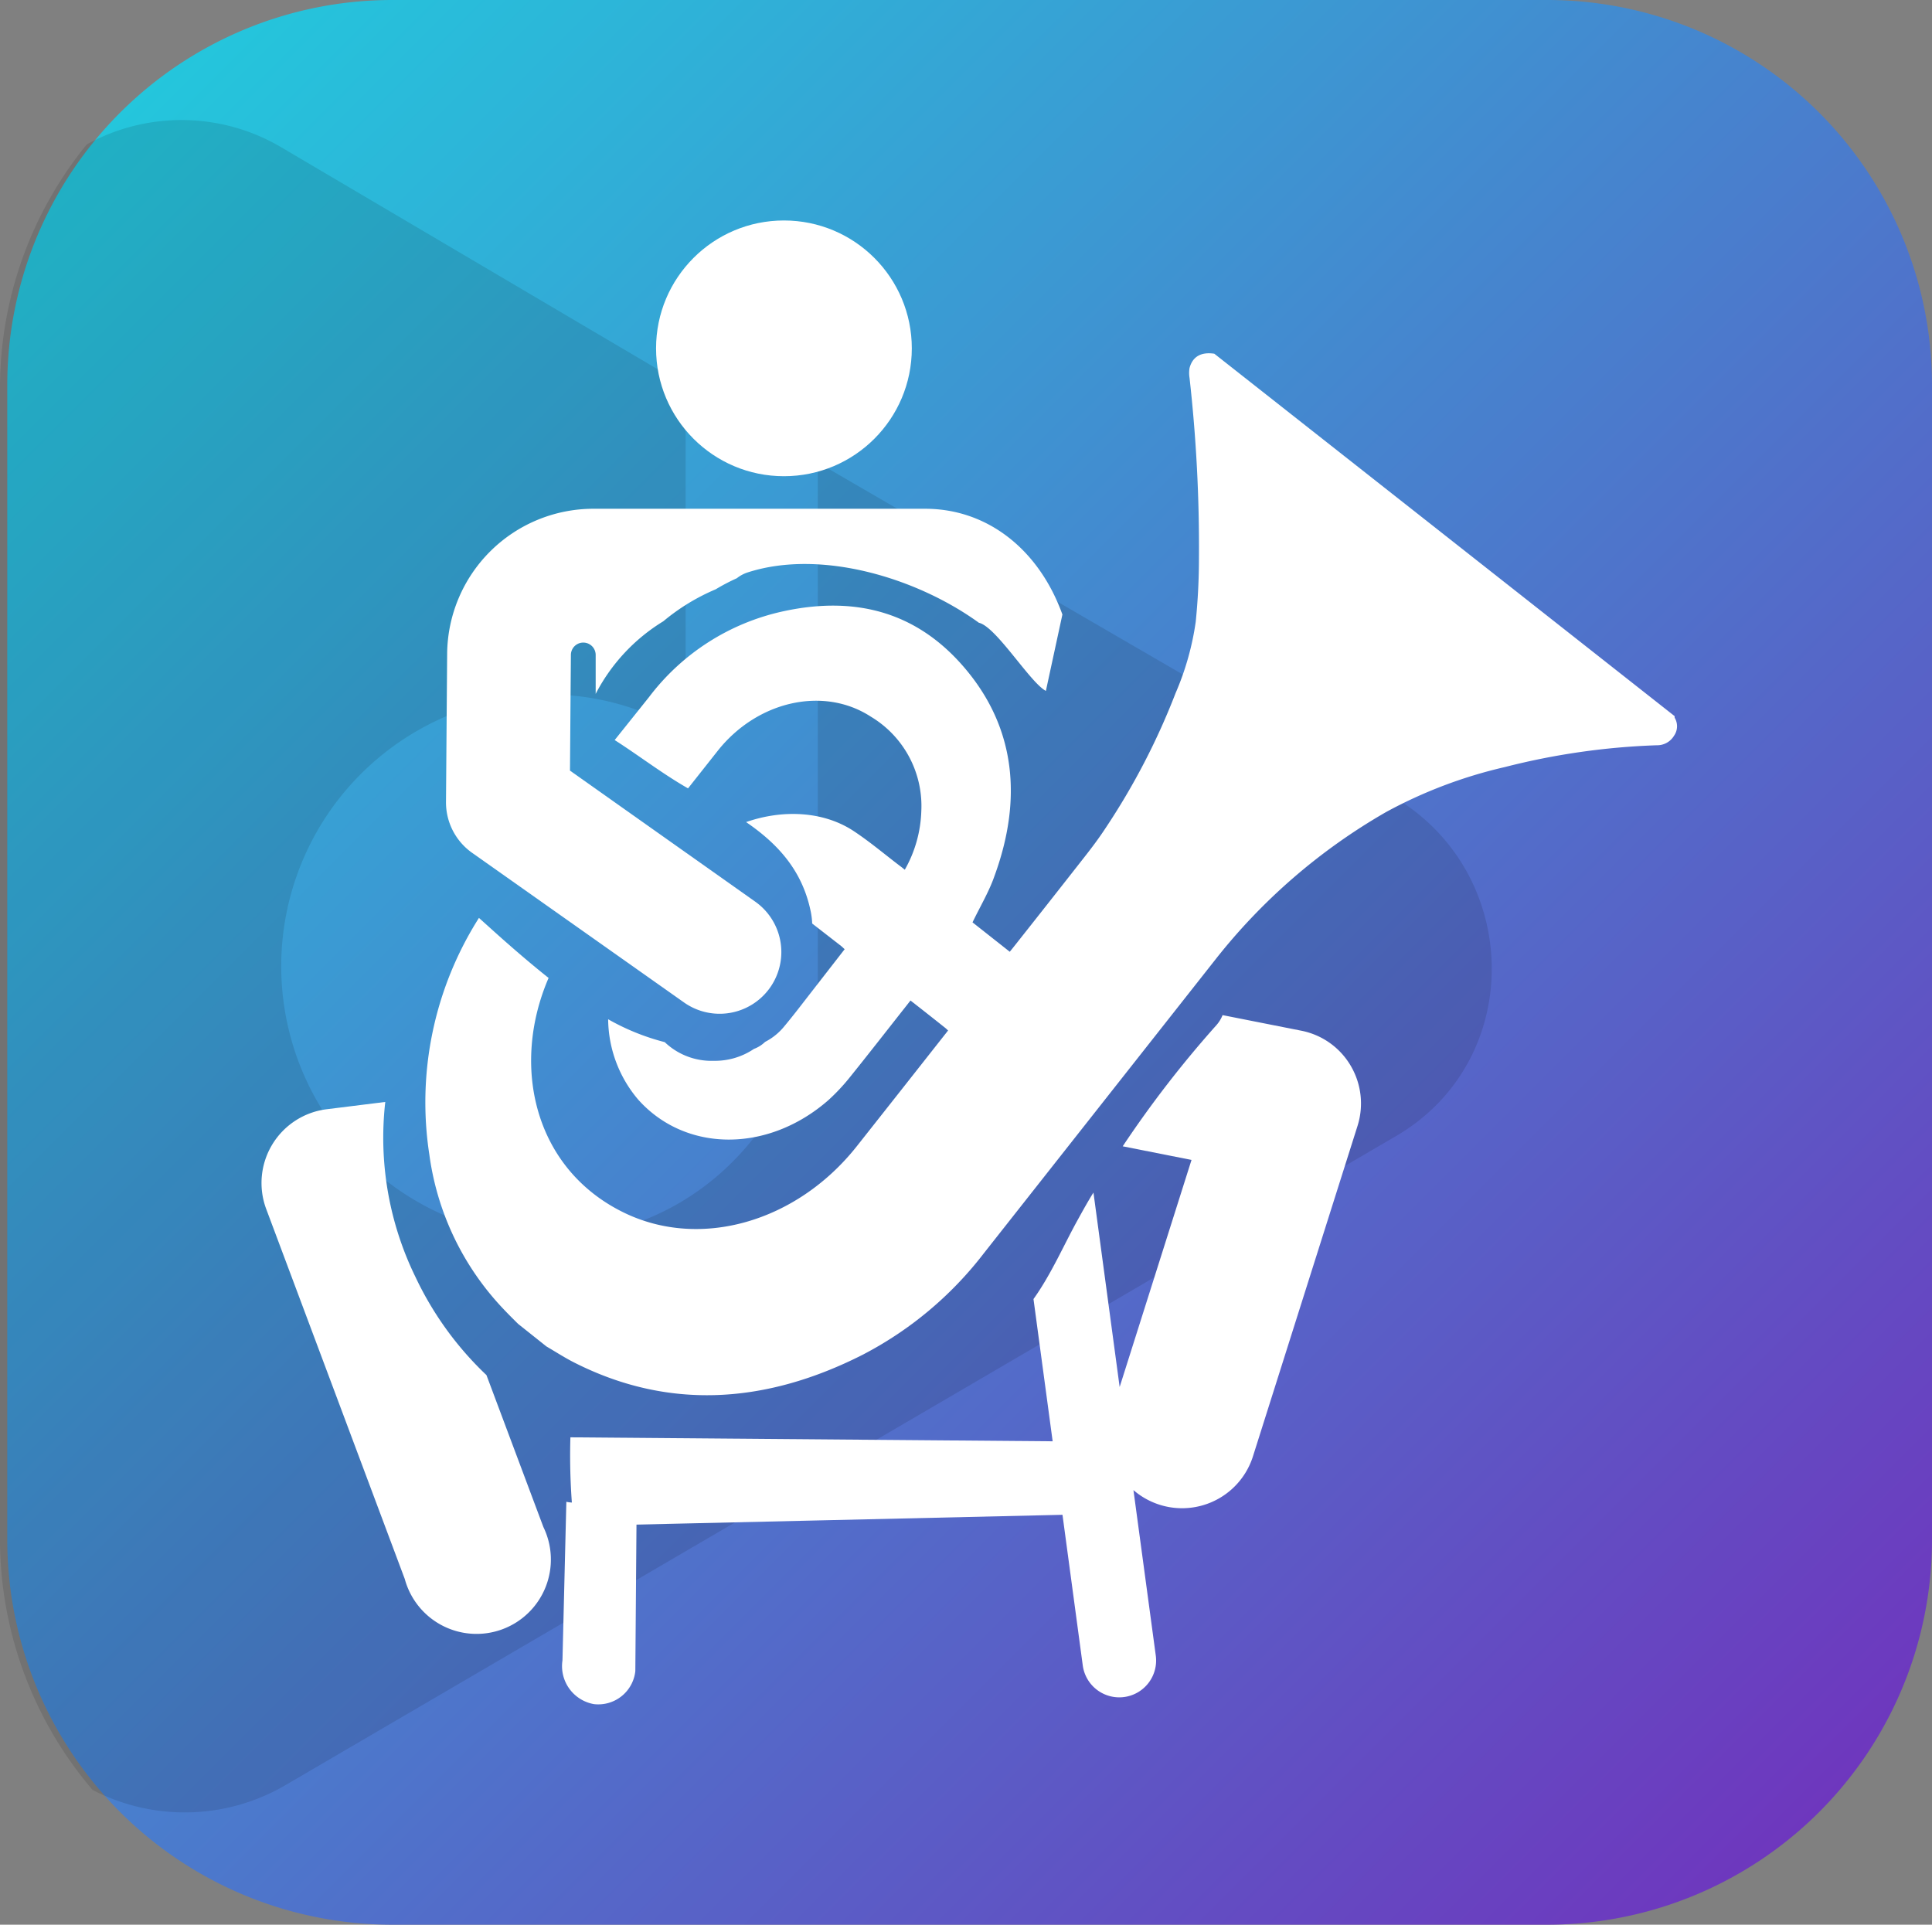
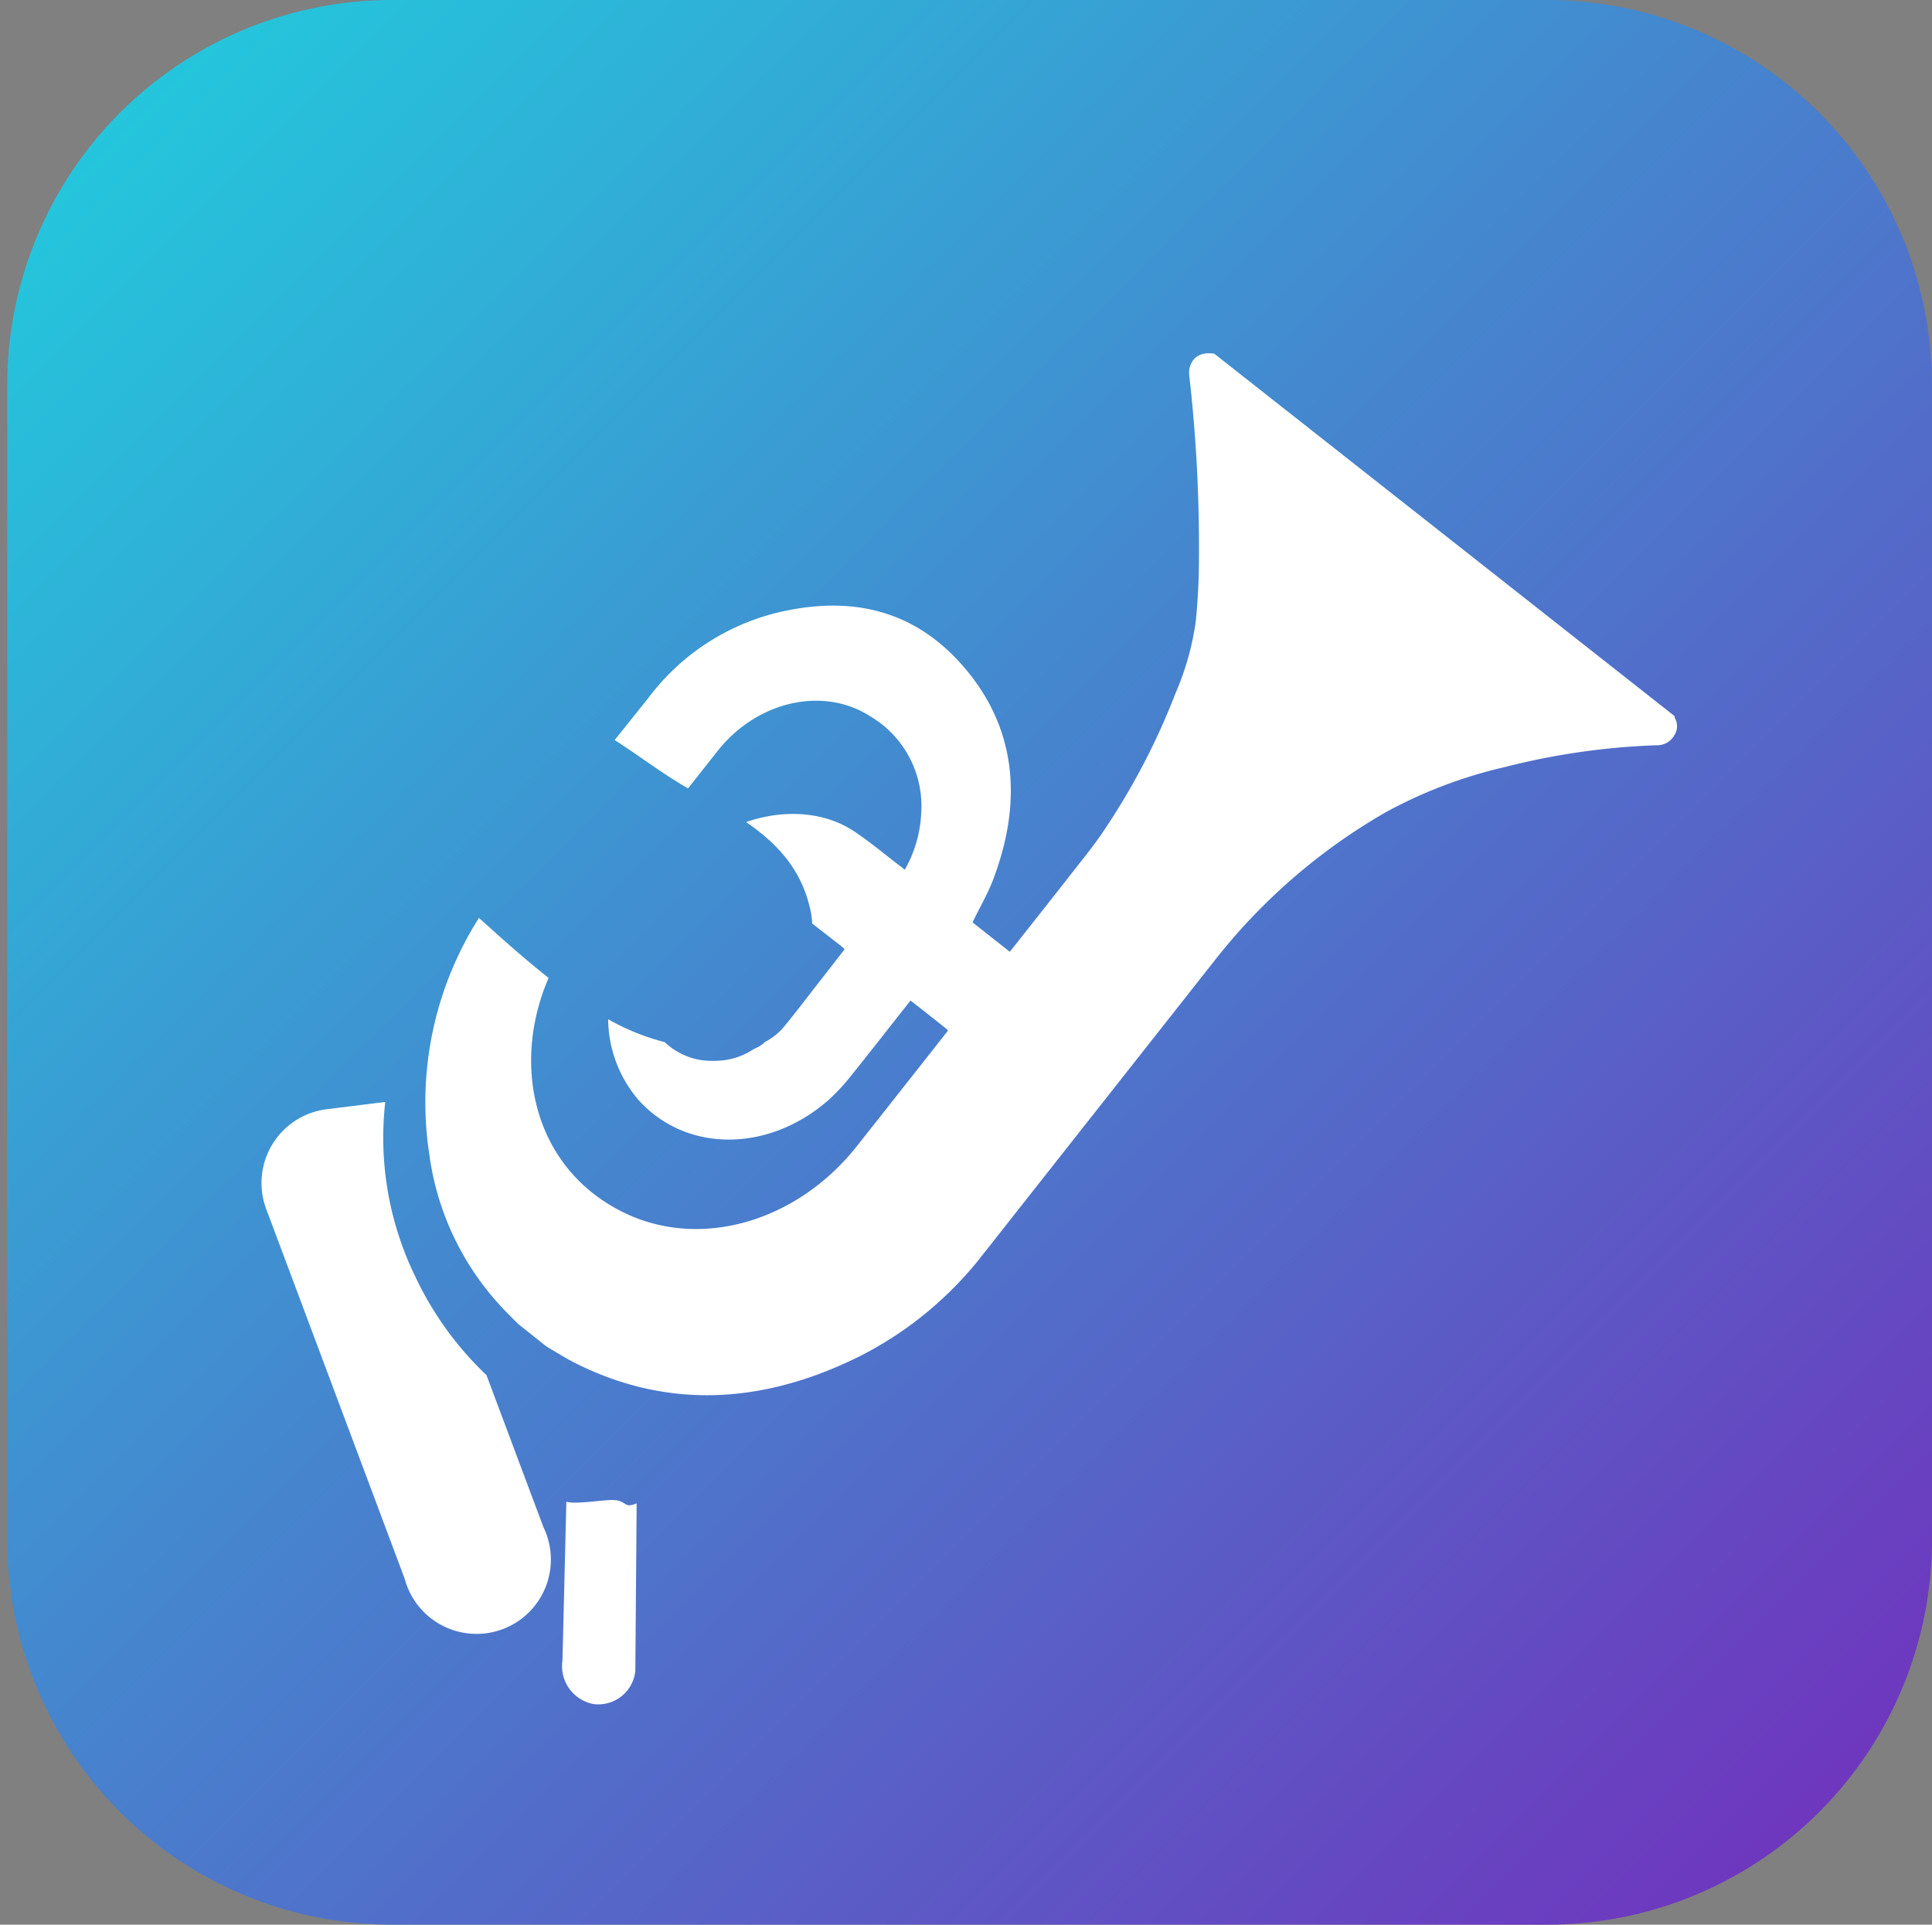
<svg xmlns="http://www.w3.org/2000/svg" viewBox="0 0 233.88 233">
  <rect x="0" y="0" width="233.88" height="233" fill="#808080" stroke="none" />
  <defs>
    <linearGradient id="a" x1="14.53" y1="13.65" x2="220.23" y2="219.35" gradientUnits="userSpaceOnUse">
      <stop offset="0" stop-color="#24c6dc" />
      <stop offset="1" stop-color="#6e37be" />
    </linearGradient>
  </defs>
  <path d="M47.48 0h139.8a46.6 46.6 0 0146.6 46.6v139.8a46.6 46.6 0 01-46.6 46.6H47.48a46.6 46.6 0 01-46.6-46.6V46.6A46.6 46.6 0 0147.48 0z" fill-rule="evenodd" fill="url(#a)" />
-   <path d="M34.48 216.15L169 137.53c15.71-9.18 15.31-31.94-.4-41.12L99 56v62.48c0 1.48-1 3-1 4.38-3 15.37-15.51 27-31.63 27a32.9 32.9 0 010-65.79A31.71 31.71 0 0183 88.78V46.7L34 17.8a23.76 23.76 0 00-23.49-.32A46.65 46.65 0 000 46.81v140a46.83 46.83 0 0011.2 29.87 24.18 24.18 0 0023.28-.53z" opacity=".11" />
  <path d="M74.05 181.59c-1.23 0-4.34.54-5.49.21l-.47 19.2a4.67 4.67 0 003.82 5.3 4.51 4.51 0 005-4l.16-20.31c-1.68.71-1.07-.4-3.02-.4zm-15.16-15.12a39.72 39.72 0 01-8.59-11.87 38.4 38.4 0 01-3.66-21.2l-7.15.89a9 9 0 00-7.29 12L49 191.15a9 9 0 1016.78-6.29z" fill="#fff" />
-   <circle cx="94.9" cy="42.17" r="15.48" fill="#fff" />
-   <path d="M112 61.59H71.81a17.71 17.71 0 00-17.68 17.57l-.14 17.92a7.48 7.48 0 003.16 6.16l25.66 18.12a7.47 7.47 0 108.61-12.21L69 93.29c.09-11.61.05-6.82.11-14a1.48 1.48 0 013 0V84a22.31 22.31 0 018.19-8.79 25.18 25.18 0 016.34-3.87A24.33 24.33 0 0189.2 70a4.14 4.14 0 011.3-.7c8.87-2.87 20.5.66 28 6.09 2.1.48 6.21 7.26 8.11 8.25l2-9.25c-2.84-7.88-9.09-12.8-16.61-12.8zM163.5 129a8.93 8.93 0 00-6-4.23l-9.5-1.88a4.15 4.15 0 01-.76 1.23 131.3 131.3 0 00-11.33 14.65l8.33 1.65-8.7 27.49-3.17-23.54c-.63 1-1.24 2.1-1.83 3.17-1.71 3.06-3.27 6.71-5.43 9.72l2.32 17.22-58.38-.48a77.3 77.3 0 00.44 10.74l59.13-1.36 2.45 18.2a4.46 4.46 0 108.84-1.19l-2.7-20a9 9 0 0014.44-4l12.69-40.1a9 9 0 00-.84-7.29z" fill="#fff" />
  <path d="M202.73 86.89a.58.58 0 010-.19L147 42.82c-1.6-.24-2.64.35-3 1.74a3.6 3.6 0 000 1.18 183.5 183.5 0 011.14 21.81c0 2.56-.13 5.14-.39 7.72a33.63 33.63 0 01-2.44 8.64 83.93 83.93 0 01-8.51 16.39c-.78 1.19-1.64 2.33-2.52 3.45q-4.25 5.43-8.52 10.82l-.52.65-4.51-3.56c.91-1.9 2-3.71 2.66-5.62 3.44-9.41 2.41-17.8-3.24-24.73S104.05 72 94.83 74a27.75 27.75 0 00-16.27 10.4l-4.15 5.19c3 1.92 5.77 4.07 8.88 5.85l3.62-4.58c4.78-6 12.77-7.81 18.48-4.12a12.6 12.6 0 016.14 11.44 15.29 15.29 0 01-2 7.11c-.22-.18-.39-.32-.57-.45-1.91-1.45-3.73-3-5.75-4.32-3.62-2.32-8.47-2.54-12.89-1 3.73 2.56 6.76 5.74 7.81 10.76a9 9 0 01.19 1.52l3.5 2.72c.13.1.25.23.43.39L98 120.38c-1 1.29-2 2.6-3.06 3.87a7.27 7.27 0 01-2.32 1.88 3.88 3.88 0 01-1.35.85 8.43 8.43 0 01-4.89 1.44 8.18 8.18 0 01-5.91-2.26 27.81 27.81 0 01-6.85-2.77 15.23 15.23 0 003.64 9.73c5.73 6.41 15.69 6.46 23 .08a23.9 23.9 0 002.66-2.84c2.28-2.83 4.51-5.7 6.76-8.55l.54-.69c1.46 1.14 2.83 2.22 4.2 3.31.1.08.19.17.35.32-.15.19-.29.38-.44.56q-5.31 6.75-10.63 13.48c-7.26 9.15-18.93 12.52-28.19 8-10.85-5.3-13.7-17.75-9.1-28.4-2.2-1.75-4.33-3.59-6.43-5.47l-2-1.8a41.66 41.66 0 00-6 28.69 33.64 33.64 0 008.92 18.61c.59.63 1.2 1.23 1.81 1.84l3.44 2.74c1.15.67 2.28 1.41 3.47 2 11 5.54 22.69 5.16 34.82-1a44.06 44.06 0 0014.66-12.28l28-35.52a71.64 71.64 0 0120.72-17.91 56.47 56.47 0 0114.35-5.43 85.63 85.63 0 0118.41-2.64 2.37 2.37 0 002.07-1.15 2 2 0 00.08-2.18z" fill="#fff" />
</svg>